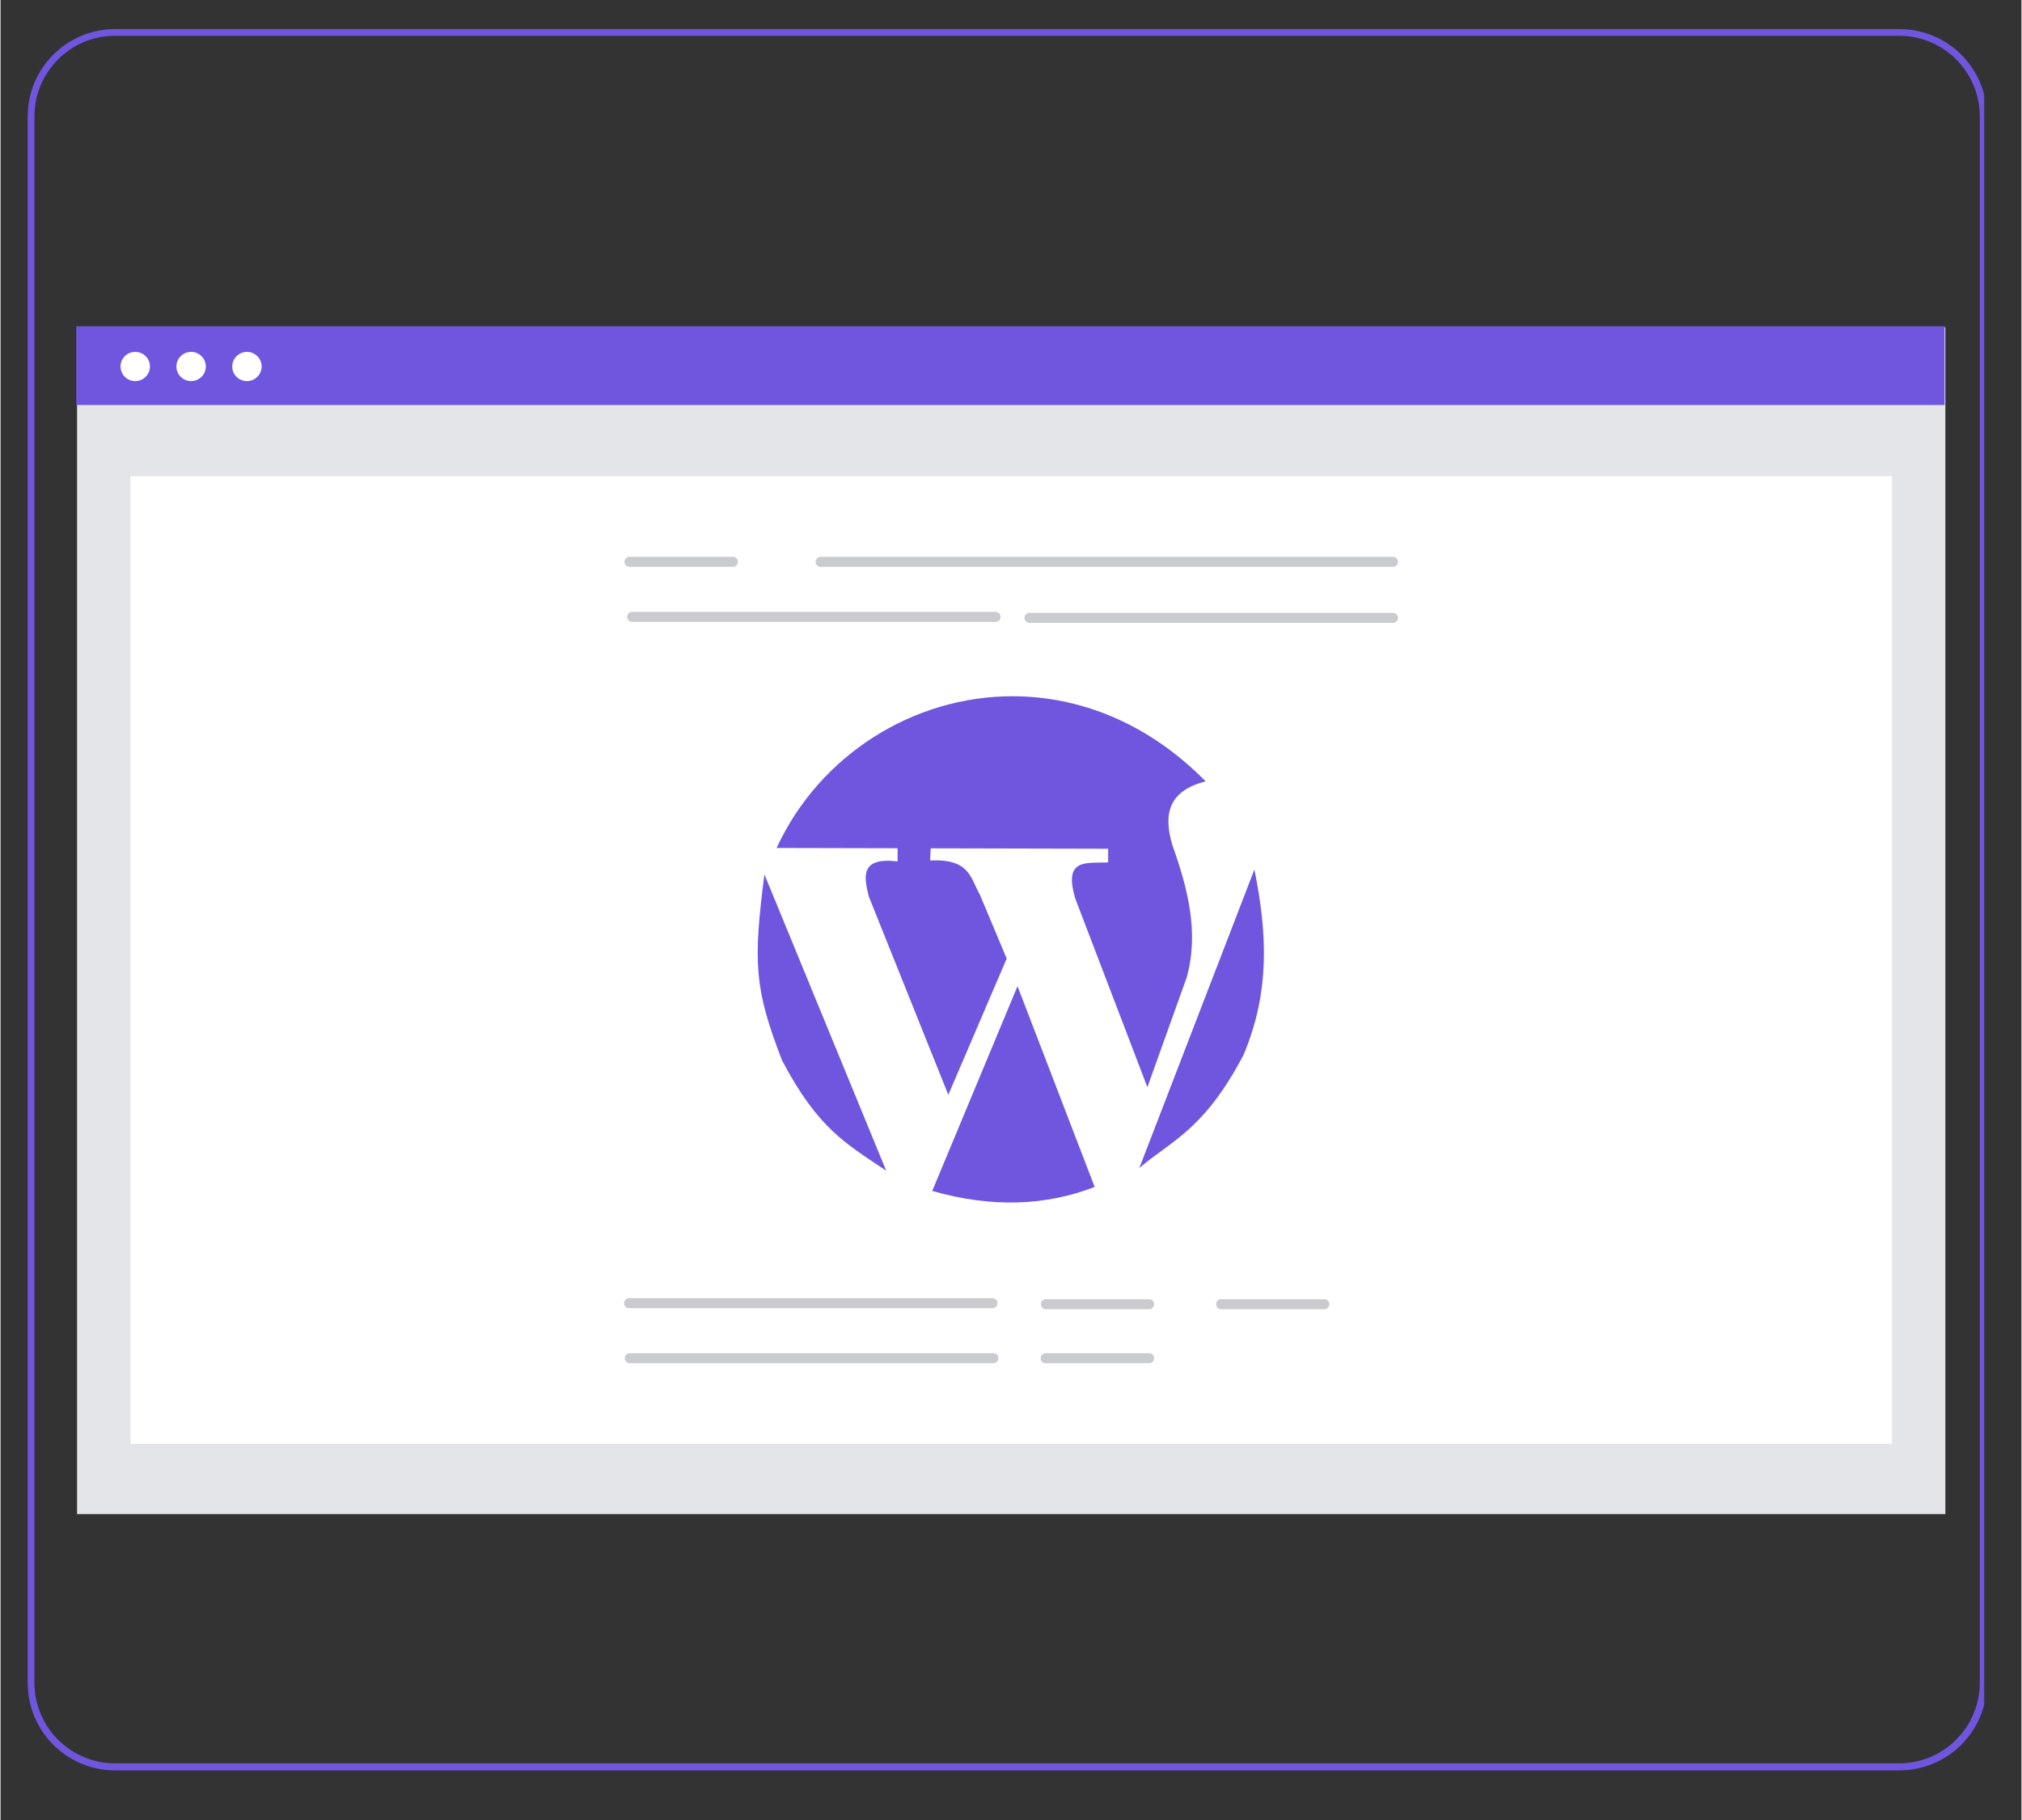
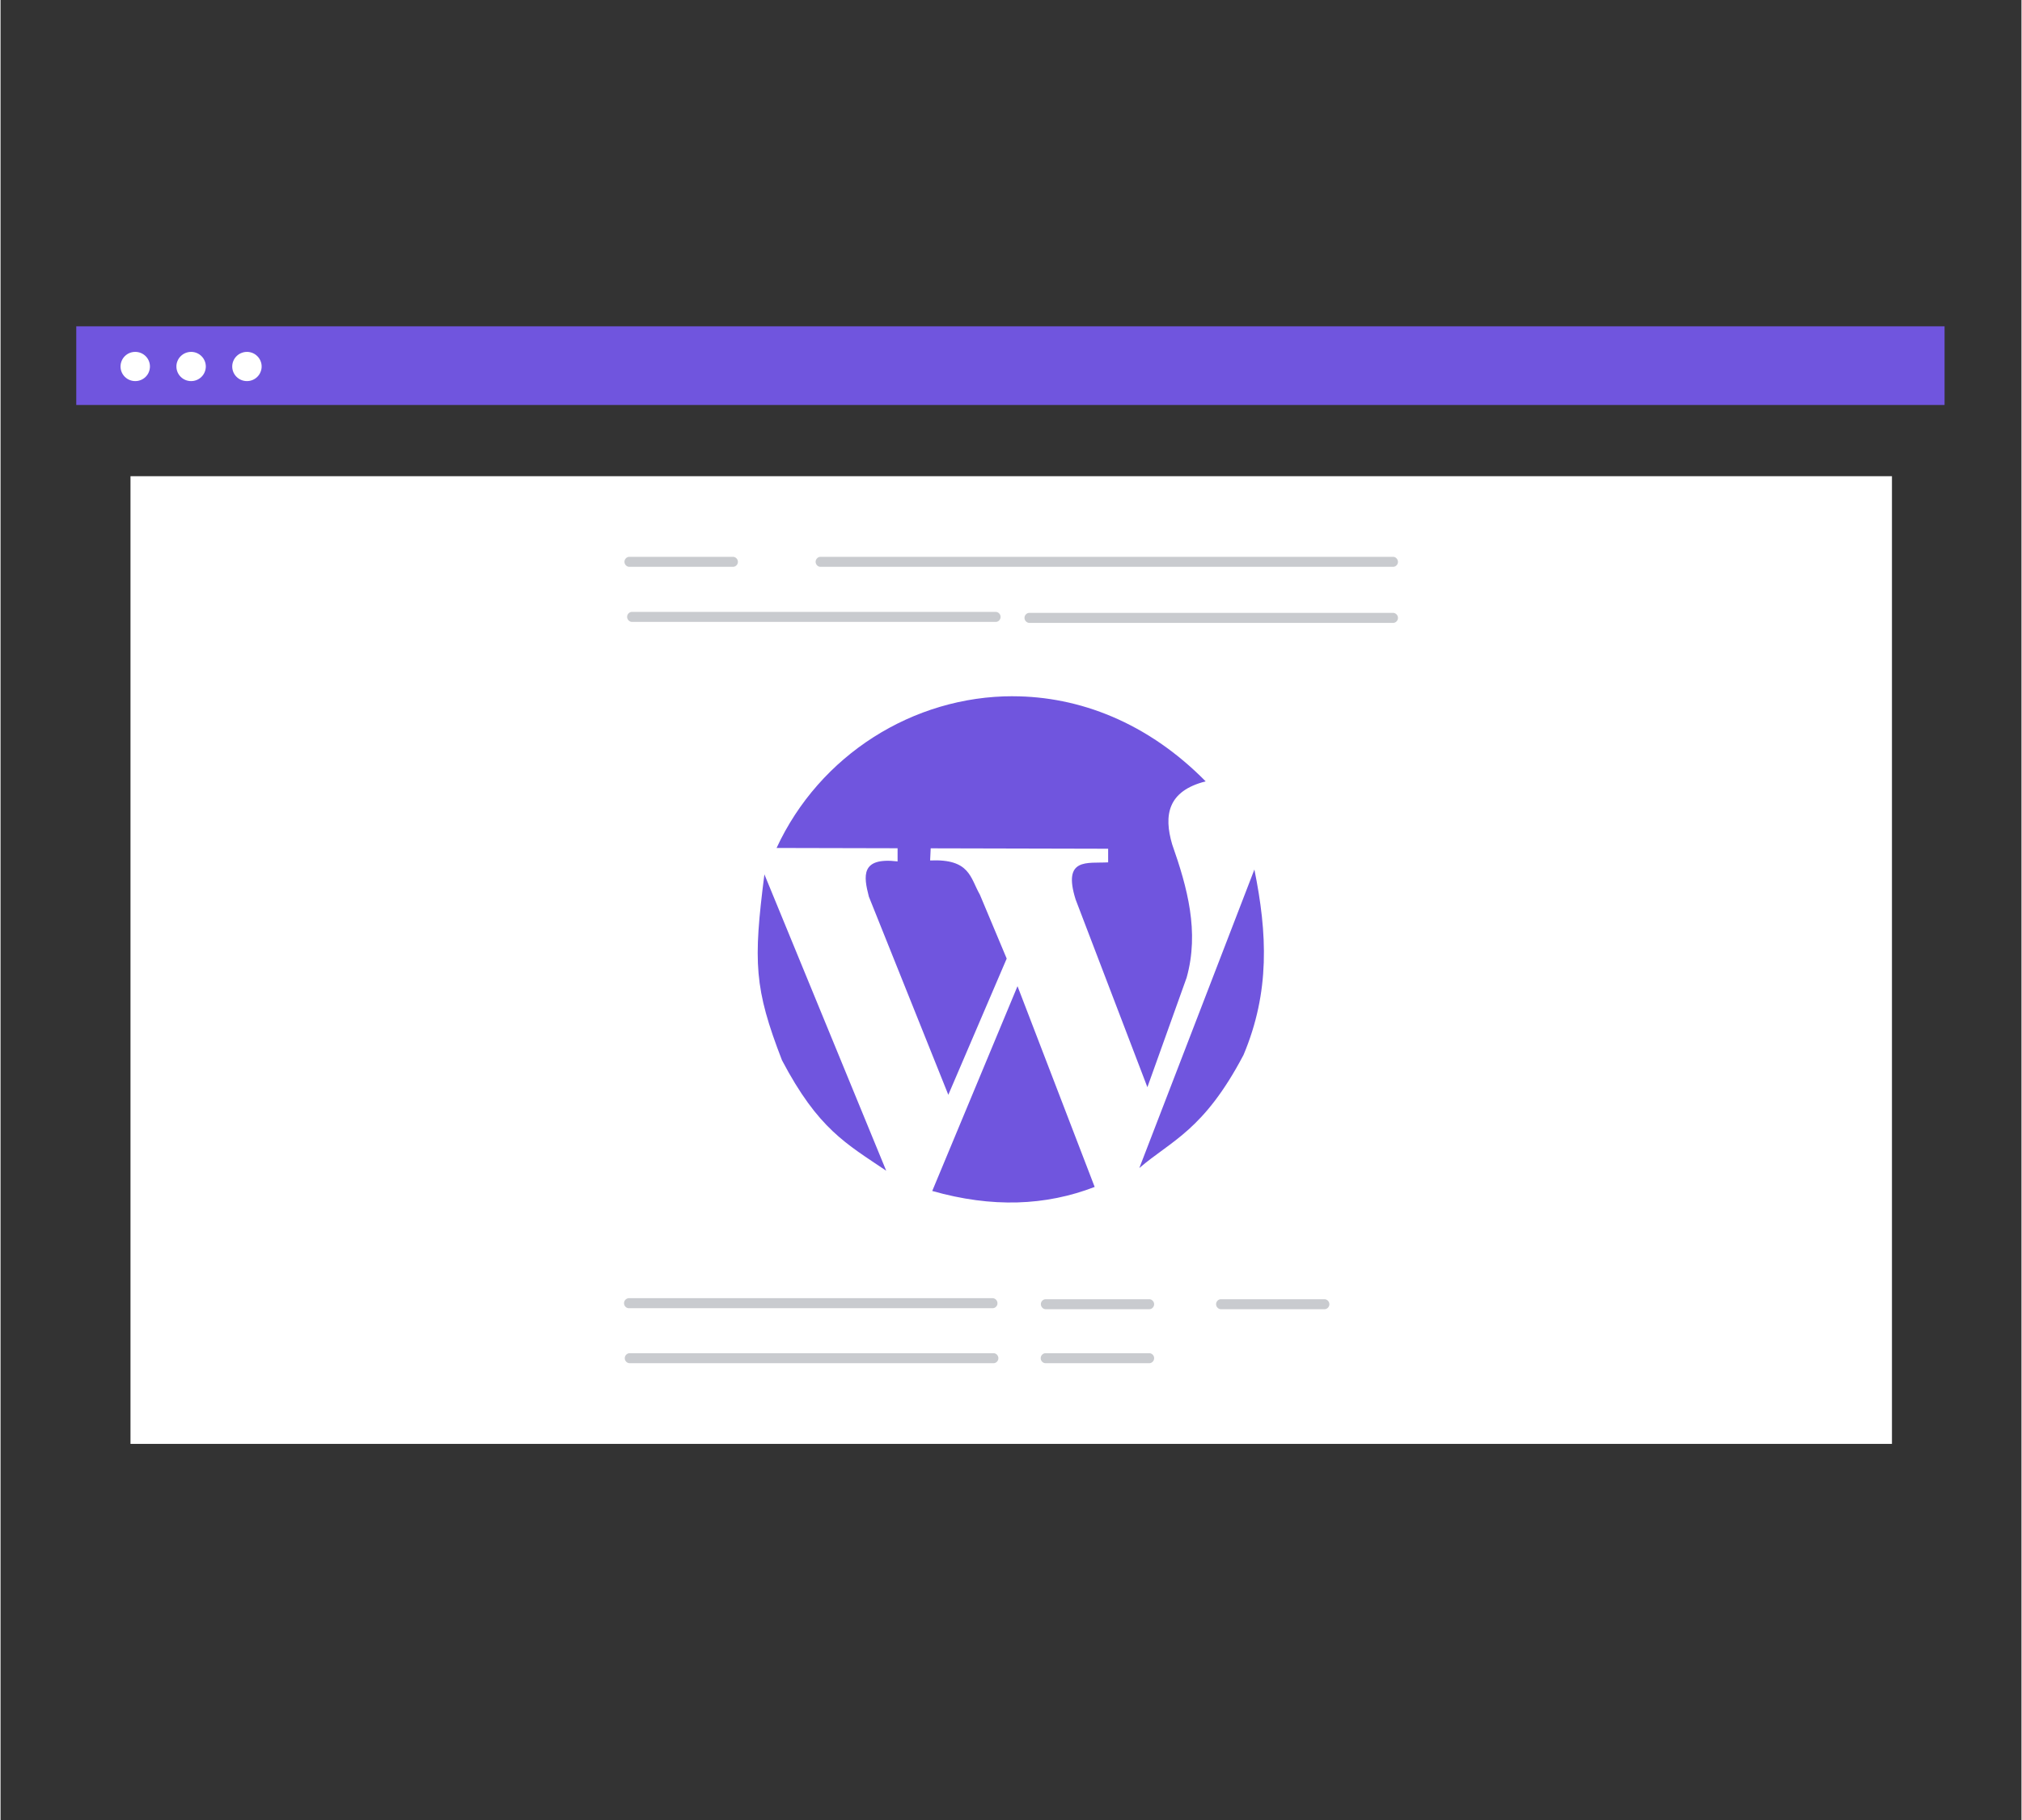
<svg xmlns="http://www.w3.org/2000/svg" width="300" viewBox="0 0 224.88 202.5" height="270" preserveAspectRatio="xMidYMid meet">
  <rect x="0" y="0" width="224.88" height="202.5" fill="#333333" stroke="none" />
  <defs>
    <clipPath id="31395d823f">
      <path d="M 3.023 3.234 L 220.734 3.234 L 220.734 197 L 3.023 197 Z M 3.023 3.234 " clip-rule="nonzero" />
    </clipPath>
    <clipPath id="3bdfb57607">
-       <path d="M 12.746 3.234 L 211.309 3.234 C 216.68 3.234 221.035 7.586 221.035 12.957 L 221.035 187.254 C 221.035 192.625 216.68 196.98 211.309 196.98 L 12.746 196.98 C 7.375 196.98 3.023 192.625 3.023 187.254 L 3.023 12.957 C 3.023 7.586 7.375 3.234 12.746 3.234 Z M 12.746 3.234 " clip-rule="nonzero" />
-     </clipPath>
+       </clipPath>
    <clipPath id="68c371adb6">
-       <path d="M 8.426 36 L 216.414 36 L 216.414 169 L 8.426 169 Z M 8.426 36 " clip-rule="nonzero" />
-     </clipPath>
+       </clipPath>
    <clipPath id="2f854c7a5e">
      <path d="M 8.426 36 L 216.414 36 L 216.414 46 L 8.426 46 Z M 8.426 36 " clip-rule="nonzero" />
    </clipPath>
  </defs>
  <g clip-path="url(#31395d823f)">
    <g clip-path="url(#3bdfb57607)">
      <path stroke-linecap="butt" transform="matrix(0.748, 0, 0, 0.748, 3.022, 3.233)" fill="none" stroke-linejoin="miter" d="M 12.997 0.002 L 278.401 0.002 C 285.58 0.002 291.402 5.818 291.402 12.998 L 291.402 245.967 C 291.402 253.146 285.58 258.968 278.401 258.968 L 12.997 258.968 C 5.818 258.968 0.002 253.146 0.002 245.967 L 0.002 12.998 C 0.002 5.818 5.818 0.002 12.997 0.002 Z M 12.997 0.002 " stroke="#7055de" stroke-width="2" stroke-opacity="1" stroke-miterlimit="4" />
    </g>
  </g>
  <g clip-path="url(#68c371adb6)">
    <path fill="#e4e5e9" d="M 216.414 36.422 L 8.516 36.422 L 8.516 168.461 L 216.414 168.461 Z M 216.414 36.422 " fill-opacity="1" fill-rule="nonzero" />
  </g>
  <path fill="#ffffff" d="M 210.469 52.984 L 14.461 52.984 L 14.461 160.652 L 210.469 160.652 Z M 210.469 52.984 " fill-opacity="1" fill-rule="nonzero" />
  <path fill="#7055de" d="M 112.664 77.465 C 101.578 77.449 91.145 83.988 86.355 94.348 L 99.82 94.379 L 99.82 95.844 C 95.676 95.348 96.039 97.492 96.625 99.766 L 105.465 121.812 L 111.961 106.656 L 108.98 99.551 C 107.895 97.648 107.875 95.539 103.441 95.738 L 103.504 94.387 L 123.25 94.434 L 123.25 95.949 C 120.938 96.082 118.152 95.371 119.633 100.086 L 127.617 120.965 L 131.984 108.773 C 133.414 103.664 132.066 98.754 130.371 93.938 C 129.426 90.707 129.863 88.008 134.102 86.938 C 127.637 80.371 120.008 77.48 112.664 77.469 Z M 139.523 96.746 L 126.719 129.961 C 130.254 126.914 133.883 125.805 138.316 117.371 C 141.266 110.355 140.965 103.855 139.523 96.746 Z M 85 97.285 C 83.75 107.09 83.863 109.961 86.957 117.969 C 90.992 125.641 94.117 127.254 98.555 130.262 Z M 113.164 109.727 L 103.676 132.512 C 110.336 134.402 116.297 134.168 121.75 132.062 L 113.164 109.723 Z M 113.164 109.727 " fill-opacity="1" fill-rule="nonzero" />
  <g clip-path="url(#2f854c7a5e)">
    <path fill="#7055de" d="M 216.324 36.305 L 8.426 36.305 L 8.426 45.062 L 216.324 45.062 Z M 216.324 36.305 " fill-opacity="1" fill-rule="nonzero" />
  </g>
  <path fill="#ffffff" d="M 14.988 42.402 C 15.207 42.402 15.414 42.363 15.613 42.281 C 15.812 42.199 15.992 42.082 16.145 41.93 C 16.297 41.777 16.418 41.602 16.5 41.402 C 16.582 41.199 16.625 40.992 16.625 40.777 C 16.625 40.559 16.582 40.352 16.5 40.152 C 16.418 39.953 16.297 39.777 16.145 39.625 C 15.992 39.473 15.812 39.355 15.613 39.273 C 15.414 39.191 15.203 39.152 14.988 39.152 C 14.773 39.152 14.562 39.191 14.363 39.273 C 14.164 39.355 13.984 39.473 13.832 39.625 C 13.68 39.777 13.559 39.953 13.477 40.156 C 13.395 40.355 13.352 40.562 13.352 40.777 C 13.352 41.676 14.086 42.402 14.988 42.402 Z M 21.203 42.402 C 21.422 42.402 21.629 42.363 21.828 42.281 C 22.031 42.199 22.207 42.082 22.359 41.93 C 22.516 41.777 22.633 41.602 22.715 41.402 C 22.801 41.199 22.84 40.992 22.844 40.777 C 22.84 40.559 22.801 40.352 22.715 40.152 C 22.633 39.953 22.512 39.777 22.359 39.625 C 22.207 39.473 22.027 39.355 21.828 39.273 C 21.629 39.191 21.422 39.152 21.203 39.152 C 20.988 39.152 20.781 39.195 20.578 39.277 C 20.379 39.359 20.203 39.477 20.051 39.629 C 19.895 39.781 19.777 39.957 19.695 40.156 C 19.609 40.355 19.57 40.562 19.57 40.777 C 19.57 41.676 20.301 42.402 21.203 42.402 Z M 27.414 42.402 C 27.633 42.402 27.84 42.363 28.039 42.281 C 28.242 42.199 28.418 42.082 28.57 41.93 C 28.727 41.777 28.844 41.602 28.926 41.402 C 29.012 41.199 29.055 40.992 29.055 40.777 C 29.055 40.559 29.012 40.352 28.926 40.152 C 28.844 39.953 28.727 39.777 28.57 39.625 C 28.418 39.473 28.242 39.355 28.039 39.273 C 27.84 39.191 27.633 39.152 27.414 39.152 C 27.199 39.152 26.992 39.195 26.793 39.277 C 26.59 39.359 26.414 39.477 26.262 39.629 C 26.109 39.781 25.988 39.957 25.906 40.156 C 25.824 40.355 25.781 40.562 25.781 40.777 C 25.781 41.676 26.512 42.402 27.414 42.402 Z M 27.414 42.402 " fill-opacity="1" fill-rule="nonzero" />
  <path fill="#c9cbcf" d="M 155.004 63.066 L 91.191 63.066 C 91.051 63.051 90.938 62.988 90.844 62.883 C 90.75 62.777 90.703 62.652 90.699 62.512 C 90.699 62.371 90.746 62.246 90.84 62.141 C 90.934 62.031 91.051 61.973 91.191 61.953 L 155.004 61.953 C 155.145 61.973 155.262 62.035 155.355 62.141 C 155.449 62.246 155.496 62.371 155.5 62.512 C 155.5 62.652 155.453 62.777 155.359 62.883 C 155.262 62.988 155.145 63.051 155.004 63.066 Z M 110.789 69.195 L 70.215 69.195 C 70.074 69.176 69.961 69.113 69.867 69.008 C 69.773 68.902 69.727 68.777 69.723 68.637 C 69.723 68.496 69.77 68.371 69.863 68.266 C 69.957 68.16 70.074 68.098 70.215 68.082 L 110.789 68.082 C 110.93 68.102 111.047 68.164 111.141 68.27 C 111.234 68.375 111.281 68.496 111.281 68.637 C 111.281 68.781 111.234 68.902 111.141 69.012 C 111.047 69.117 110.93 69.18 110.789 69.195 Z M 155.008 69.305 L 114.434 69.305 C 114.293 69.285 114.18 69.223 114.086 69.117 C 113.992 69.012 113.945 68.891 113.941 68.75 C 113.941 68.605 113.988 68.484 114.082 68.375 C 114.176 68.27 114.293 68.207 114.434 68.191 L 155.008 68.191 C 155.148 68.211 155.266 68.273 155.359 68.379 C 155.453 68.484 155.5 68.609 155.5 68.75 C 155.5 68.891 155.453 69.016 155.359 69.121 C 155.266 69.227 155.148 69.289 155.008 69.305 Z M 81.539 63.066 L 69.922 63.066 C 69.781 63.051 69.664 62.988 69.57 62.883 C 69.477 62.777 69.43 62.652 69.426 62.512 C 69.426 62.371 69.473 62.246 69.566 62.141 C 69.66 62.031 69.781 61.973 69.922 61.953 L 81.539 61.953 C 81.684 61.969 81.805 62.027 81.902 62.133 C 82 62.242 82.051 62.367 82.051 62.512 C 82.051 62.656 82 62.781 81.902 62.891 C 81.805 62.996 81.684 63.055 81.539 63.066 Z M 110.449 145.555 L 69.871 145.555 C 69.73 145.539 69.613 145.477 69.52 145.371 C 69.43 145.266 69.379 145.141 69.379 145 C 69.379 144.859 69.426 144.734 69.52 144.629 C 69.613 144.52 69.73 144.461 69.871 144.441 L 110.445 144.441 C 110.582 144.461 110.699 144.523 110.793 144.629 C 110.887 144.734 110.934 144.859 110.934 145 C 110.938 145.141 110.891 145.266 110.797 145.371 C 110.703 145.477 110.586 145.539 110.445 145.555 Z M 110.543 151.676 L 69.973 151.676 C 69.828 151.66 69.707 151.602 69.609 151.496 C 69.512 151.387 69.461 151.262 69.461 151.117 C 69.461 150.973 69.512 150.848 69.609 150.742 C 69.707 150.633 69.828 150.574 69.973 150.562 L 110.543 150.562 C 110.684 150.578 110.801 150.641 110.895 150.746 C 110.984 150.852 111.035 150.977 111.035 151.117 C 111.035 151.258 110.988 151.383 110.895 151.488 C 110.801 151.598 110.684 151.656 110.543 151.676 Z M 127.875 145.668 L 116.254 145.668 C 116.113 145.648 115.996 145.586 115.906 145.48 C 115.812 145.375 115.766 145.25 115.762 145.109 C 115.762 144.969 115.809 144.844 115.902 144.738 C 115.996 144.633 116.113 144.57 116.254 144.555 L 127.875 144.555 C 128.016 144.574 128.133 144.637 128.223 144.742 C 128.316 144.848 128.367 144.969 128.367 145.109 C 128.367 145.25 128.32 145.375 128.227 145.48 C 128.133 145.59 128.016 145.648 127.875 145.668 Z M 127.875 151.676 L 116.254 151.676 C 116.109 151.66 115.988 151.602 115.891 151.496 C 115.793 151.387 115.746 151.262 115.746 151.117 C 115.746 150.973 115.793 150.848 115.891 150.742 C 115.988 150.633 116.109 150.574 116.254 150.562 L 127.875 150.562 C 128.016 150.578 128.133 150.641 128.227 150.746 C 128.32 150.852 128.367 150.977 128.367 151.117 C 128.367 151.258 128.32 151.383 128.227 151.488 C 128.133 151.598 128.016 151.656 127.875 151.676 Z M 147.375 145.668 L 135.754 145.668 C 135.613 145.648 135.496 145.586 135.402 145.48 C 135.309 145.375 135.262 145.25 135.262 145.109 C 135.262 144.969 135.309 144.844 135.402 144.738 C 135.496 144.633 135.613 144.57 135.754 144.555 L 147.375 144.555 C 147.516 144.574 147.629 144.637 147.723 144.742 C 147.816 144.848 147.863 144.969 147.867 145.109 C 147.867 145.25 147.82 145.375 147.727 145.48 C 147.633 145.59 147.516 145.648 147.375 145.668 Z M 147.375 145.668 " fill-opacity="1" fill-rule="nonzero" />
</svg>